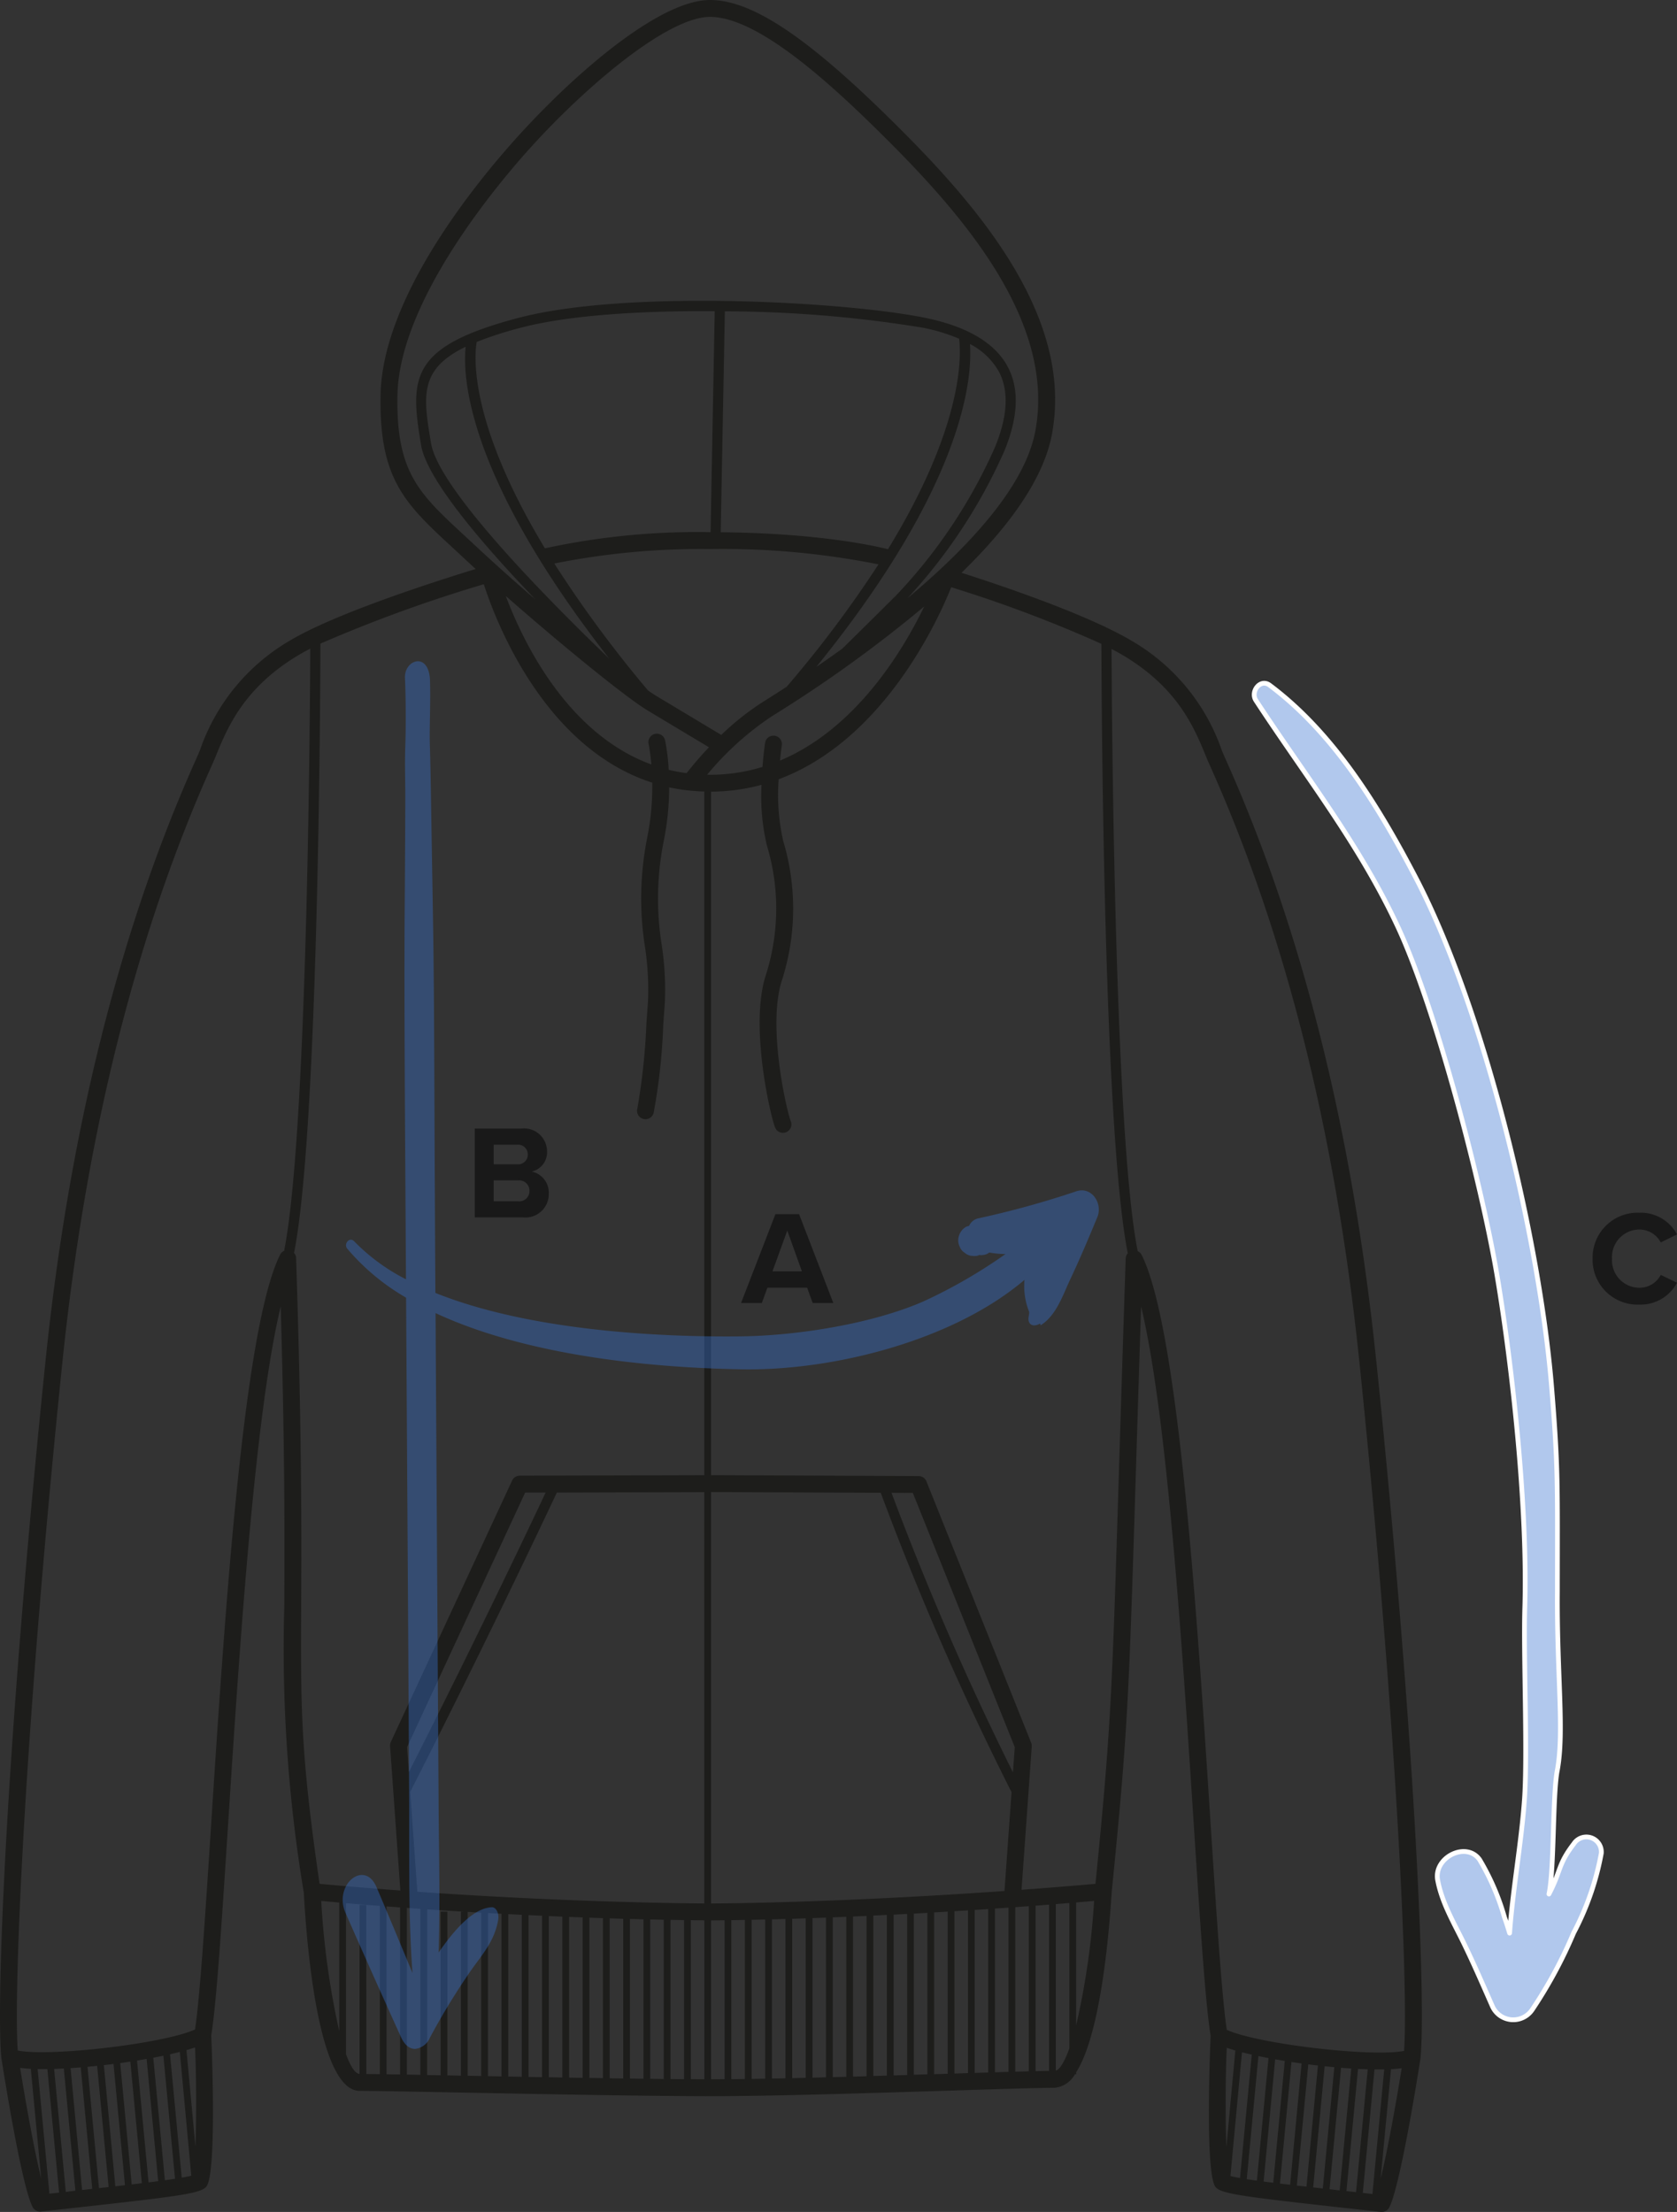
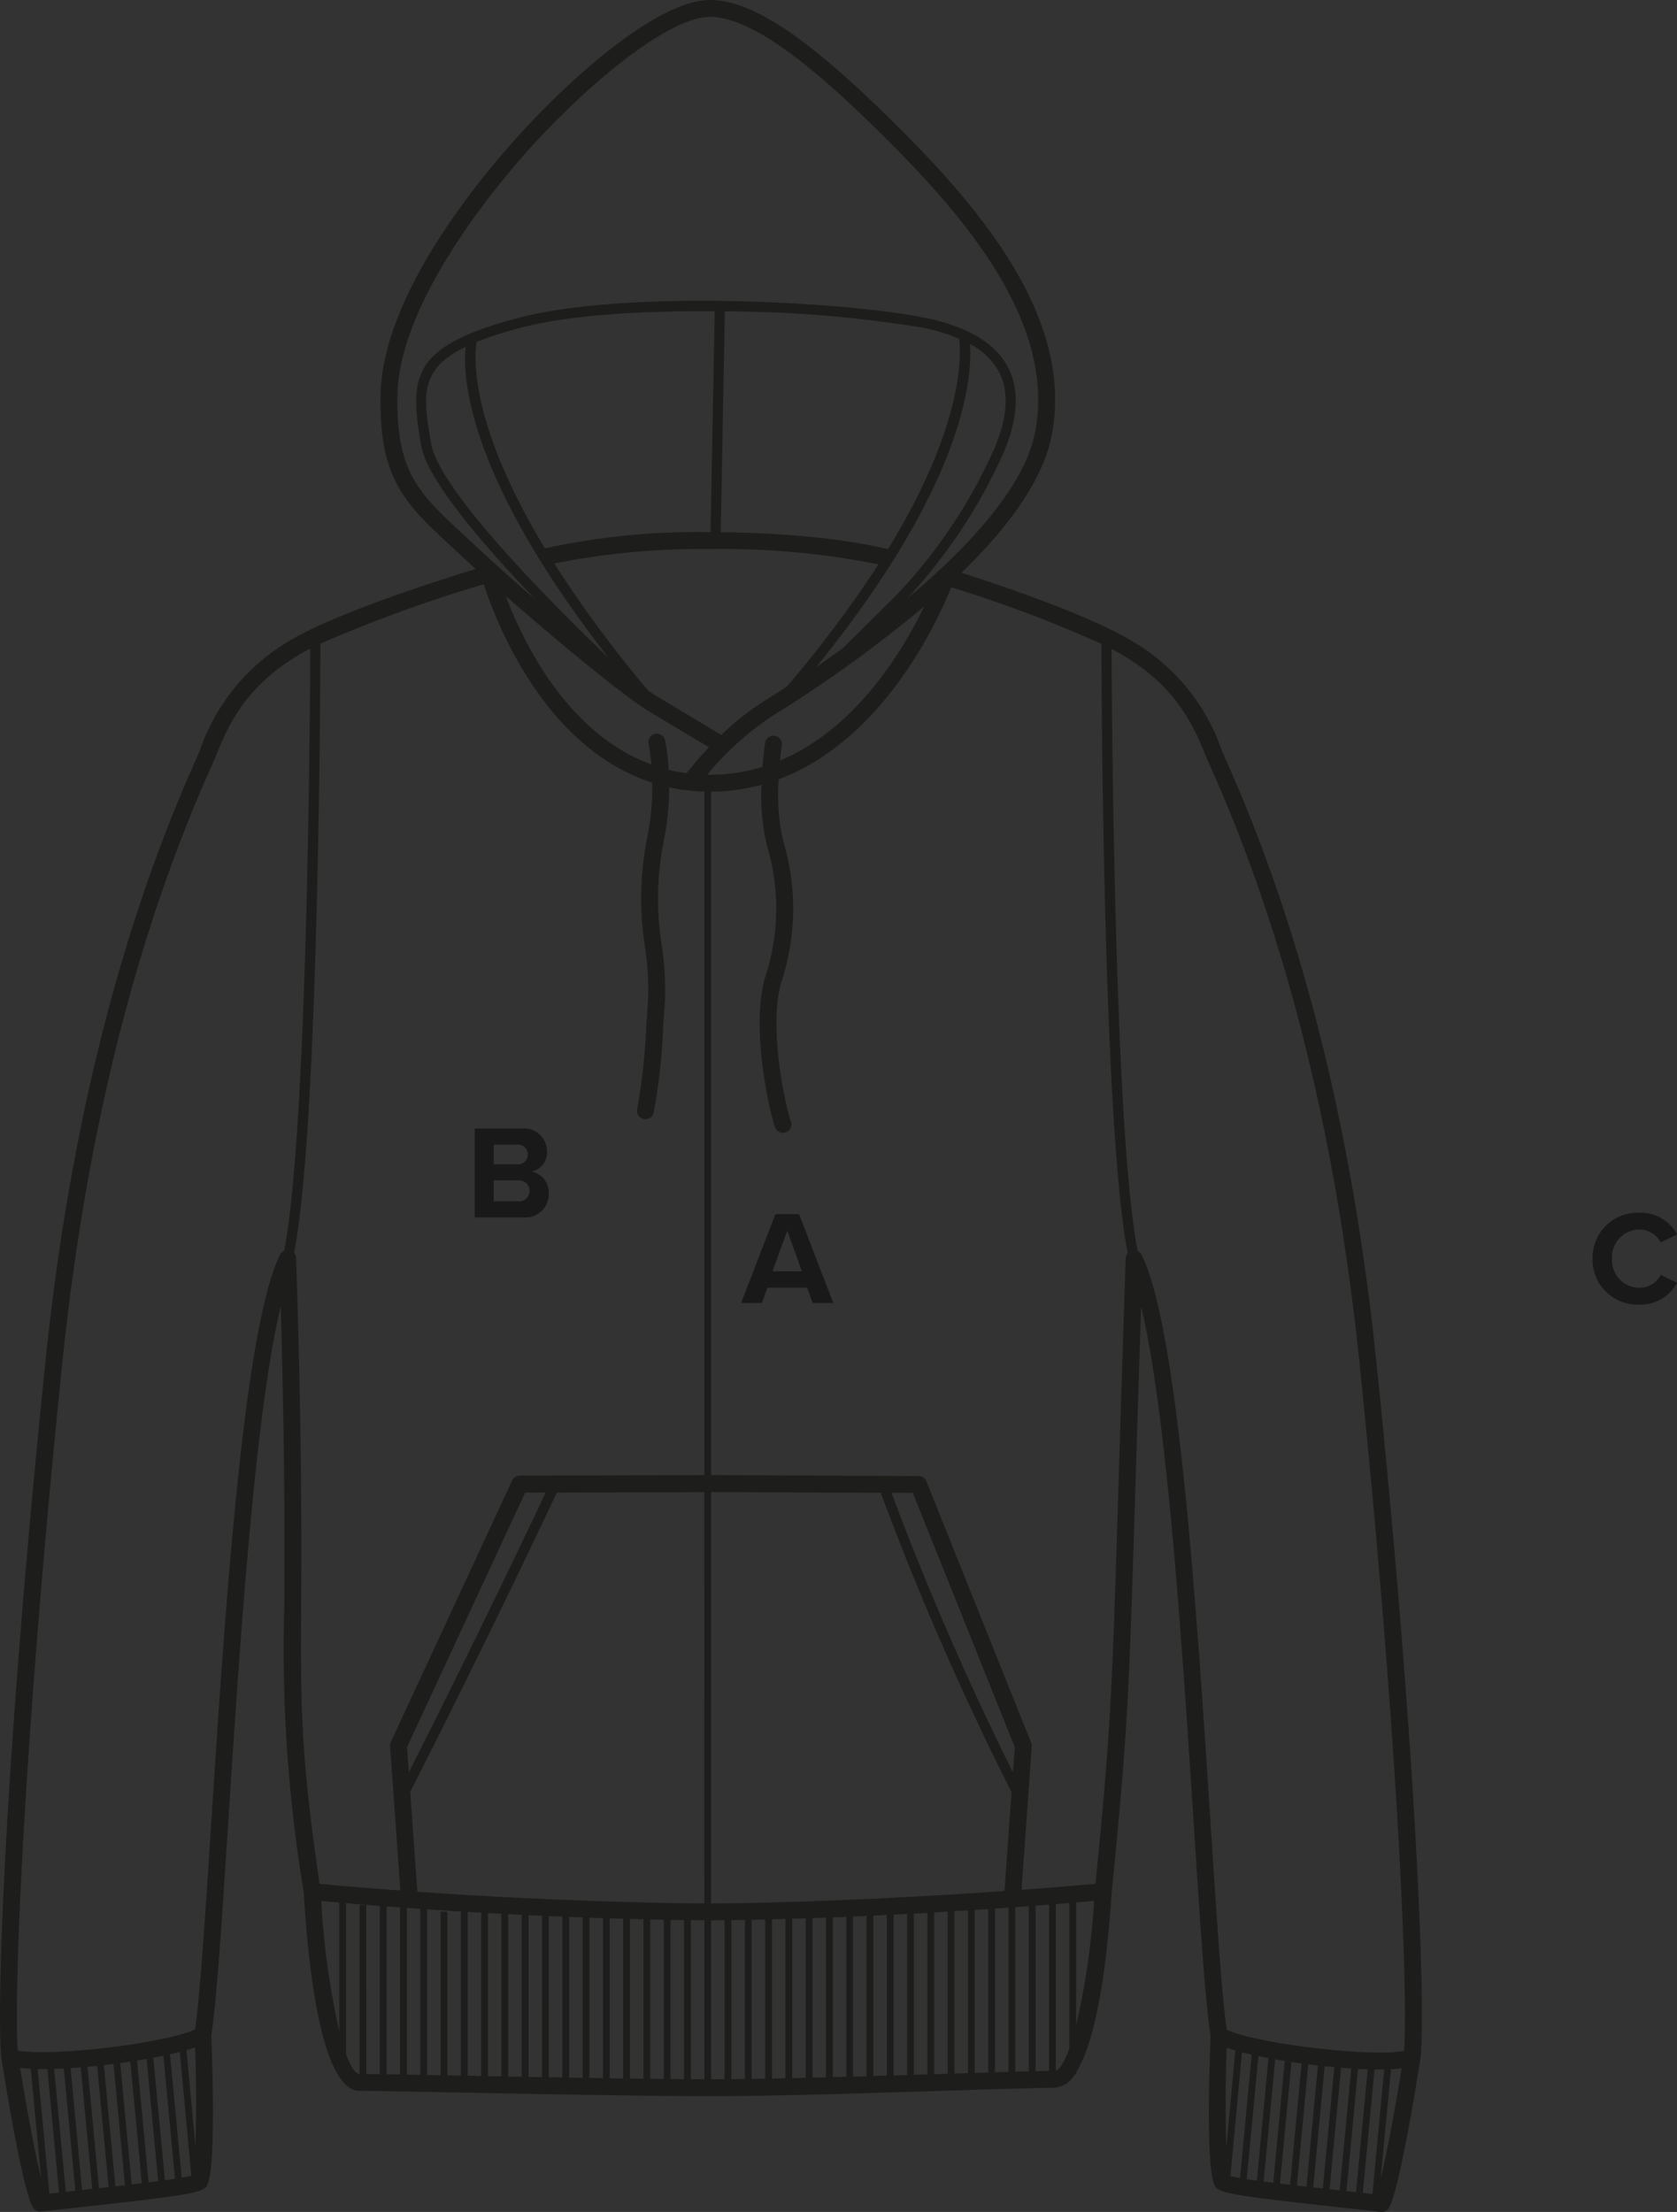
<svg xmlns="http://www.w3.org/2000/svg" id="svg43" viewBox="0 0 176.352 232.569" height="232.569" width="176.352">
  <rect x="0" y="0" width="176.352" height="232.569" fill="#333333" stroke="none" />
  <defs id="defs19">
    <style id="style2">.a{fill:#1d1d1b}.b{fill:none}.c{fill:#b1c8ed;stroke:#fff;stroke-linecap:round;stroke-linejoin:round;stroke-width:.5px}.d{clip-path:url(#a)}.e{clip-path:url(#b)}.f{clip-path:url(#c)}.g{clip-path:url(#d)}.h{clip-path:url(#e)}.i{fill:#3a75d3;opacity:.39}.j{fill:#191919}</style>
    <clipPath id="a">
      <path id="rect4" class="a" fill="#1d1d1b" d="M0 0h149.517v232.569H0z" />
    </clipPath>
    <clipPath id="b">
      <path id="rect7" class="b" fill="none" d="M0 0h53.326v49.279H0z" />
    </clipPath>
    <clipPath id="c">
-       <path id="rect10" class="b" fill="none" d="M0 0h90.922v43.989H0z" />
-     </clipPath>
+       </clipPath>
    <clipPath id="d">
      <path id="rect13" class="b" fill="none" d="M0 0h34.522v39.047H0z" />
    </clipPath>
    <clipPath id="e">
-       <path id="rect16" class="c" fill="#b1c8ed" stroke="#fff" stroke-width=".5" stroke-linecap="round" stroke-linejoin="round" d="M0 0h191.696v176.067H0z" />
-     </clipPath>
+       </clipPath>
  </defs>
  <g id="g41" transform="translate(3000 -1045)">
    <g id="g27" transform="translate(-4139 1568)">
      <g id="g25" transform="translate(1139 -523)">
        <g id="g23" clip-path="url(#a)" class="d">
          <path id="path21" d="M144.734 143.173c-2.465-23.947-7.739-45.128-15.674-62.955-.252-.566-.444-1-.564-1.293a21.36 21.36 0 0 0-9.408-11.5c-4.795-2.877-14.418-6.069-17.978-7.2 4.8-4.668 8.583-9.7 9.5-14.518 2.3-12.065-7.289-23.494-15.9-32.1C85.18 4.067 79.183 0 74.66 0c-5.288 0-14.122 7.654-20.08 14.208-4.317 4.748-14.38 16.917-14.562 27.339-.158 8.879 2.6 11.431 7.611 16.064.408.378.833.77 1.273 1.182q.528.494 1.118 1.034c-3.67 1.12-14.668 4.6-19.59 7.557a21.363 21.363 0 0 0-9.408 11.505c-.121.3-.313.727-.565 1.294-7.936 17.828-13.21 39.008-15.675 62.953C.643 183.344-.432 210.6.144 216.367c0 .016.009.031.012.048H.15c.21 1.349 2.085 13.251 3.272 15.625a.89.89 0 0 0 .795.491.932.932 0 0 0 .1-.006l3.131-.346c11.437-1.263 13.527-1.543 14.213-2.227 1.163-1.165.614-14.608.552-15.945.557-3.429 1.087-11.6 1.757-21.933 1.212-18.695 2.806-43.28 5.549-54.712.446 15.43.407 24.6.377 31.473a156.226 156.226 0 0 0 2.048 30.145c.354 6.305 1.633 20.859 5.888 20.859 1.464 0 5.582.079 10.8.179 8.3.159 19.667.378 26.148.378 6.481 0 17.533-.347 25.6-.6 5.062-.159 9.06-.284 10.519-.284a2.716 2.716 0 0 0 2.14-1.425h.134v-.21c2.5-3.936 3.423-14 3.73-18.916 1.707-17.08 1.8-20.171 2.545-44.17.15-4.855.327-10.565.549-17.421 2.747 11.418 4.343 36.031 5.557 54.744.67 10.333 1.2 18.507 1.757 21.934-.063 1.347-.612 14.779.552 15.944.686.685 2.776.963 14.213 2.227l3.131.346a.885.885 0 0 0 .893-.486c1.187-2.374 3.061-14.276 3.272-15.625h-.006c0-.016.011-.031.012-.048.576-5.763-.5-33.023-4.639-73.231m-63.27-65.816a.889.889 0 0 0-1.012.745c-.016.1-.164 1.1-.275 2.531a18.8 18.8 0 0 1-5.523.827c-.1 0-.194-.01-.294-.012a31.385 31.385 0 0 1 6.852-6.173 138.764 138.764 0 0 0 15.973-11.51C94.933 68.439 90 76.623 82.027 79.968c.092-.958.185-1.578.188-1.6a.889.889 0 0 0-.746-1.012m7.106-9.156c-.935.674-1.85 1.315-2.73 1.919 15.587-19.231 16.414-30.383 16.155-33.95a7.35 7.35 0 0 1 3.04 2.9c1.077 2.035.932 4.725-.431 8a54.733 54.733 0 0 1-10.324 15.482 1389.407 1389.407 0 0 1-5.71 5.651m12.283-32.59c.225 1.766.488 9.122-7.479 22.133-1.485-.375-7.431-1.69-17.589-1.784l.436-23.226a130.566 130.566 0 0 1 20.845 1.725 19.422 19.422 0 0 1 3.787 1.152m-26.135 20.34h-.063a75.643 75.643 0 0 0-17.357 1.7c-7.98-13.212-7.434-20.191-7.176-21.7a39.189 39.189 0 0 1 4.667-1.5c5.051-1.329 12.742-1.79 20.365-1.731zm-10.655 13.3C57.843 63.274 46.14 51.48 45.327 46.606c-.82-4.918-1.29-7.767 3.643-10.148-.342 3.29.2 13.714 15.1 32.8m4.079 3.342a126.773 126.773 0 0 1-9.858-13.35 78.426 78.426 0 0 1 16.369-1.521 83.351 83.351 0 0 1 17.719 1.61 120.52 120.52 0 0 1-9.655 12.869c-.893.582-1.716 1.1-2.448 1.562a28.229 28.229 0 0 0-4.429 3.5l-6.817-4.09a16.46 16.46 0 0 1-.881-.581M48.836 56.306c-4.783-4.424-7.185-6.645-7.041-14.727.18-10.094 10.838-22.586 14.1-26.175C61.861 8.841 70.277 1.777 74.66 1.777c5.068 0 12.706 6.989 18.794 13.077 8.3 8.3 17.551 19.268 15.409 30.514-1.1 5.8-6.988 12.132-13.424 17.523a56.266 56.266 0 0 0 10.151-15.412c1.491-3.58 1.622-6.576.388-8.906-1.331-2.513-4.257-4.249-8.694-5.157-8.254-1.689-31.333-3-42.763.007-11.465 3.018-11.426 6.277-10.245 13.359.6 3.594 6.4 10.381 12.024 16.24a210.67 210.67 0 0 1-6.184-5.526c-.443-.415-.87-.81-1.28-1.189m19.279 18.4l6.439 3.863a37.25 37.25 0 0 0-2.349 2.718 17.794 17.794 0 0 1-1.884-.344 21.878 21.878 0 0 0-.38-3.105.888.888 0 0 0-1.735.381 19.2 19.2 0 0 1 .288 2.156c-8.9-3.252-13.54-13.019-15.306-17.712 5.558 4.881 12.547 10.615 14.927 12.043m-66 142.713c.342.043.718.075 1.125.1l1.09 11.523c-.773-3.123-1.7-8.44-2.215-11.618m2.867.124l1.229 12.986-1.015.112-1.239-13.1q.3.006.613.006h.412m2.274 12.871l-.338.037-1.228-12.932c.331-.01.673-.025 1.021-.043l1.216 12.852-.677.075m13.259-15.143c.139 2.9.154 7.393.043 10.443l-.943-10.162c.325-.092.626-.186.9-.28m-1.6.47l1.207 13.014c-.245.065-.582.136-1.007.21l-1.228-12.976c.358-.082.7-.164 1.028-.247m-1.728.4l1.224 12.939c-.326.05-.677.1-1.066.156l-1.219-12.885q.546-.1 1.061-.21m-1.762.338l1.216 12.851c-.321.042-.662.085-1.014.129l-1.211-12.809q.513-.083 1.01-.171m-1.713.282l1.21 12.785c-.343.042-.7.084-1.069.127l-1.207-12.759q.537-.074 1.066-.154m-1.77.247l1.206 12.747-1.015.116-1.205-12.74c.338-.039.676-.079 1.014-.123m-1.721.2l1.206 12.742-1.015.114L9.2 217.306q.505-.046 1.016-.1m-1.724.161L9.7 230.142l-1.069.119-1.209-12.815c.353-.022.711-.049 1.073-.078m20.962-85.449c-3.869 7.734-5.83 37.966-7.261 60.04-.62 9.554-1.158 17.858-1.684 21.422-3.228 1.484-15.247 2.894-18.647 2.215-.464-7.052.858-35.091 4.687-72.277C9 119.56 14.221 98.562 22.08 80.906c.262-.589.461-1.038.587-1.345 1.242-3.044 2.944-7.213 8.677-10.653.387-.232.82-.469 1.283-.707-.033 7.976-.33 51.173-2.749 63.311a.882.882 0 0 0-.421.407m1.684.368a.883.883 0 0 0-.22-.552c2.535-12.677 2.757-57.484 2.776-64.063a150.4 150.4 0 0 1 17.179-6.246c1.157 3.6 6.223 17.161 17.712 20.865a26.947 26.947 0 0 1-.546 5.868 32.751 32.751 0 0 0-.206 11.473 29.716 29.716 0 0 1 .3 5.766l-.159 2.183a67.4 67.4 0 0 1-.948 8.942.889.889 0 1 0 1.706.5 63.474 63.474 0 0 0 1.015-9.315l.158-2.178a31.076 31.076 0 0 0-.311-6.106 30.832 30.832 0 0 1 .181-10.9 28.677 28.677 0 0 0 .592-5.741 19.894 19.894 0 0 0 3.692.438V155.1l-19.409.054a.887.887 0 0 0-.8.515L41.1 183.152a.89.89 0 0 0-.08.437l1.08 15.181c-2.753-.2-5.594-.434-8.494-.7-2-13.763-1.982-18.363-1.935-29.226.033-7.6.077-18.007-.533-36.556m44.034 24.589l17.445.077a307.482 307.482 0 0 0 13.756 31.477l-.742 10.39c-18.332 1.294-30.713 1.313-30.858 1.313v-43.257zm35.149 60.862c-.39 0-.866.014-1.422.027v-17.4l1.422-.11zm-2.133.044l-1.422.039v-17.3l1.422-.105zm-4.266-17.062v17.186l-1.422.044v-17.137l1.422-.095m.711-.048l1.422-.1v17.27l-1.422.043zm1.888-14.322a307.544 307.544 0 0 1-12.768-29.39l2.241.01 10.719 26.731zm-6.865 31.69l-1.422.045v-17.008l1.422-.084zM78.33 201.865v16.725q-.732.01-1.422.016v-16.717q.625-.009 1.422-.024m.711-.013l1.422-.031v16.737q-.726.014-1.422.023zm2.133-.049l1.422-.039v16.752q-.722.016-1.422.028zm2.133-.06q.688-.021 1.422-.046v16.771l-1.422.033zm2.133-.07l1.422-.052v16.794l-1.422.036zm2.133-.079l1.422-.058v16.822l-1.422.038zm2.133-.087l1.422-.063V218.3l-1.422.04zm2.133-.1l1.422-.069v16.894l-1.422.041zm2.133-.1l1.422-.073v16.937l-1.422.043zm2.128-.107l1.422-.078V218.1l-1.422.044zm-22.04-1.066c-2.964-.021-15.02-.171-30.172-1.23l-.751-10.5c7.757-15.248 14-28.455 15.421-31.473l15.5-.043zM46.337 201v17.2l-1.422-.027V200.75q2 .135 3.915.25h-.36v17.236l-1.422-.028V201zm-4.266-.451v17.568c-.508-.009-.983-.018-1.422-.024v-17.65c.477.037.95.072 1.422.107m.734-16.857l12.42-26.76 2.156-.006c-1.694 3.6-7.353 15.52-14.388 29.406zm-.023 16.907c.478.035.95.068 1.422.1v17.454l-1.422-.026zm6.4.419c.477.028.953.057 1.422.083v17.173l-1.422-.027zm2.133.122c.478.026.953.053 1.422.077v17.1l-1.422-.027zm2.133.114l1.422.072v17.03l-1.422-.026zm2.133.105c.481.023.954.045 1.422.065V218.4l-1.422-.026zm2.133.1l1.422.06v16.914l-1.422-.025zm2.133.088c.483.018.957.038 1.422.054v16.868l-1.422-.023zm2.133.08l1.422.049V218.5l-1.422-.023zm2.133.071l1.422.043v16.794l-1.422-.021zm2.133.063l1.422.037v16.765l-1.422-.019zm2.133.053c.5.012.973.021 1.422.031v16.742l-1.422-.016zm2.133.045l1.422.023v16.723l-1.422-.011zm2.133.032q.9.011 1.422.014v16.71q-.683 0-1.422-.006zm-36.97-1.856v13.526a84.143 84.143 0 0 1-1.894-13.694q.951.086 1.894.169m.711 15.935V200.1q1.8.155 3.555.29v17.694c-.552-.009-1.029-.015-1.422-.018V200.29h-.711v17.767c-.463-.028-.949-.783-1.422-2.085m38.389-14.062c.028 0 .523 0 1.422-.011v16.713c-.493 0-.97.006-1.422.006zm25.594 16.106v-17.068l1.422-.089v17.113l-1.422.044m10.664-.309V200.2l1.422-.114v15.276c-.489 1.378-.982 2.2-1.422 2.35m2.133-17.684l1.888-.16a79.945 79.945 0 0 1-1.888 13.087zm5.21-67.7c-.3 9.134-.526 16.423-.712 22.409-.729 23.606-.833 26.939-2.466 43.334q-4.029.35-7.775.624l1.076-15.064a.9.9 0 0 0-.062-.394l-11.014-27.485a.888.888 0 0 0-.821-.558l-21.075-.094h-.752V83.235a20.621 20.621 0 0 0 5.306-.717 22.217 22.217 0 0 0 .57 6.388 22.986 22.986 0 0 1-.164 13.766c-1.645 5.343.539 14.661 1.013 15.851a.889.889 0 1 0 1.651-.658c-.423-1.064-2.452-9.841-.965-14.67a24.668 24.668 0 0 0 .176-14.772 21.82 21.82 0 0 1-.477-6.489c11.077-4.124 16.81-16.85 18.146-20.191a137.724 137.724 0 0 1 15.79 5.95c.019 6.524.24 51.392 2.776 64.079a.882.882 0 0 0-.22.552m1.683-.368a.876.876 0 0 0-.421-.407c-2.419-12.142-2.715-55.357-2.749-63.317.459.24.89.478 1.283.714 5.733 3.44 7.434 7.609 8.677 10.654.125.306.324.754.587 1.343 7.86 17.655 13.085 38.654 15.531 62.414 3.828 37.187 5.149 65.226 4.686 72.277-3.4.682-15.419-.731-18.648-2.215-.525-3.563-1.064-11.867-1.684-21.42-1.431-22.075-3.392-52.309-7.262-60.042m24.265 98.723l-1.014-.112 1.229-12.986h.412q.315 0 .613-.006zm-15.318-15.37c.274.094.576.188.9.28l-.943 10.167c-.112-3.049-.1-7.549.042-10.447m1.6.47c.326.083.67.165 1.028.246L130.4 229a11.689 11.689 0 0 1-1.007-.21zm1.728.4q.515.109 1.059.211l-1.219 12.883c-.388-.053-.739-.1-1.066-.155zm1.762.339q.5.089 1.009.171l-1.212 12.808c-.351-.044-.692-.087-1.012-.129zm1.713.281q.528.081 1.065.154l-1.206 12.758-1.068-.127zm1.77.248c.338.043.675.083 1.013.122l-1.205 12.74-1.014-.116zm1.721.2q.51.054 1.016.1l-1.21 12.752-1.013-.114zm1.725.162q.543.044 1.072.077l-1.216 12.813-1.067-.119zm.567 12.97l1.216-12.852c.348.018.689.033 1.021.042l-1.229 12.918-.337-.038-.677-.075m3.6-1.3l1.09-11.52c.407-.02.783-.052 1.125-.1-.515 3.177-1.442 8.49-2.215 11.616" class="a" fill="#1d1d1b" />
        </g>
      </g>
    </g>
    <g id="g31" clip-path="url(#e)" transform="rotate(125.03 -1657.768 -123.785)" class="h">
      <path id="path29" d="M116.096 76.102c4.127-2.699 12.387-9.059 16.6-11.587 4-2.39 8.358-4.368 12.354-6.758-.347.447-.73.929-1.022 1.358a25.513 25.513 0 0 0-3.483 5.641c-.839 2.3 2.61 4.144 4.307 2.373 1.7-1.754 2.683-3.972 3.85-6.07 1.186-2.132 2.464-4.213 3.723-6.294a2.407 2.407 0 0 0-2.172-3.577 47.65 47.65 0 0 0-9.088 1.066 29.025 29.025 0 0 0-8.522 2.425 1.576 1.576 0 0 0 .839 2.94c2.792.12 3.074-.53 5.83-.891-2.445 1.016-8.773 5.692-11.146 6.741-3.777 1.72-8.155 5.78-15.4 10.783-9.236 6.466-10.606 7.323-16.974 12.6-12.226 10.078-28.786 28.881-35.94 42.672-3.887 7.497-7.5 15.785-7.756 24.211-.036 1.221 1.715 1.29 2.135.275 3.54-8.856 6.186-17.78 11.077-26.155 4.836-8.253 16.981-22.516 23.879-29.326 7.209-7.101 18.372-16.82 26.909-22.427" class="c" fill="#b1c8ed" stroke="#fff" stroke-width=".5" stroke-linecap="round" stroke-linejoin="round" />
    </g>
-     <path id="path33" transform="translate(-2967.54 1127.011)" d="M9.736 132.233Q6.769 125.7 3.869 119.1c-1.284-2.943 2-5.647 3.263-2.7 1.284 3.014 2.536 6.029 3.787 9.043-.457-6.1-.321-12.464-.356-18.421-.026-6.324-.212-35.616-.319-52.594a23.548 23.548 0 0 1-6.189-5.153c-.409-.51.249-1.276.725-.778a20.73 20.73 0 0 0 5.453 4l-.057-9.1c-.05-8.493-.135-20.47-.085-28.963q.051-5.993.068-11.986c.017-2.272-.068-3.78 0-6 .076-1.959.059-5.212-.033-7.177-.086-1.859 2.351-2.781 2.621 0 .1 2.4-.068 5.192 0 7.177.068 2.249.1 4.5.135 6.746l.2 11.986c.135 8.254.135 19.967.186 28.221.007 1.886.028 5.676.056 10.528 9.76 3.924 23.26 4.667 32.1 4.568 5.908-.064 13.849-1.315 19.253-3.688a53.982 53.982 0 0 0 8.6-4.968 9.865 9.865 0 0 1-1.712-.162l-.075.06a1.211 1.211 0 0 1-.574.2.94.94 0 0 1-.4-.005l-.084.05a1.253 1.253 0 0 1-.617.049 1.216 1.216 0 0 1-.617-.17l-.353-.255a1.279 1.279 0 0 1-.382-.54 1.51 1.51 0 0 1-.045-1.237.72.72 0 0 1 .106-.232 1.521 1.521 0 0 1 .532-.571l.009-.01.019-.02a1.712 1.712 0 0 1 .367-.117 1.359 1.359 0 0 1 1-.8A95.765 95.765 0 0 0 80.7 43.252c1.657-.57 2.83 1.3 2.234 2.708-.894 2.165-1.806 4.331-2.806 6.451-.814 1.723-1.489 3.872-3.148 4.918l-.073-.178c-.457.273-1.066.311-1.2-.312-.068-.3.083-.6.061-.917a7.236 7.236 0 0 1-.493-3.367c-7.517 6.4-20.155 9.58-29.731 9.405-9.55-.161-22.554-1.414-32.2-5.909.1 17.329.282 45.368.32 51.731.034 5.025.169 10.288 0 15.5 1.707-2.464 3.635-4.641 5.562-4.761.491-.048.812.67.71 1.291-.389 2.273-1.657 3.637-2.806 5.264a71.687 71.687 0 0 0-4.378 7.153 1.919 1.919 0 0 1-1.561 1.185c-.545.004-1.078-.369-1.455-1.181z" class="i" opacity=".39" fill="#3a75d3" />
    <path id="path35" transform="translate(-2951 1173)" d="M.924 0h5.068a2.459 2.459 0 0 0 2.716-2.52 2.263 2.263 0 0 0-1.792-2.3 2.074 2.074 0 0 0 1.61-2.142 2.416 2.416 0 0 0-2.688-2.38H.924zm1.988-5.586v-2.058H5.4a1.012 1.012 0 0 1 1.1 1.022 1.008 1.008 0 0 1-1.1 1.036zm0 3.892v-2.2h2.562A1.091 1.091 0 0 1 6.678-2.8a1.073 1.073 0 0 1-1.2 1.106z" class="j" fill="#191919" />
    <path id="path37" transform="translate(-2922 1182)" d="M7.462 0h2.17l-3.6-9.338h-2.49L-.07 0h2.184L2.7-1.61h4.174zM4.788-7.616l1.54 4.284H3.234z" class="j" fill="#191919" />
    <path id="path39" transform="translate(-2833 1182)" d="M5.376.168a4.334 4.334 0 0 0 3.976-2.3l-1.708-.822A2.531 2.531 0 0 1 5.376-1.6 2.894 2.894 0 0 1 2.52-4.662a2.894 2.894 0 0 1 2.856-3.066A2.557 2.557 0 0 1 7.644-6.37l1.708-.84a4.309 4.309 0 0 0-3.976-2.282 4.727 4.727 0 0 0-4.9 4.83 4.727 4.727 0 0 0 4.9 4.83z" class="j" fill="#191919" />
  </g>
</svg>